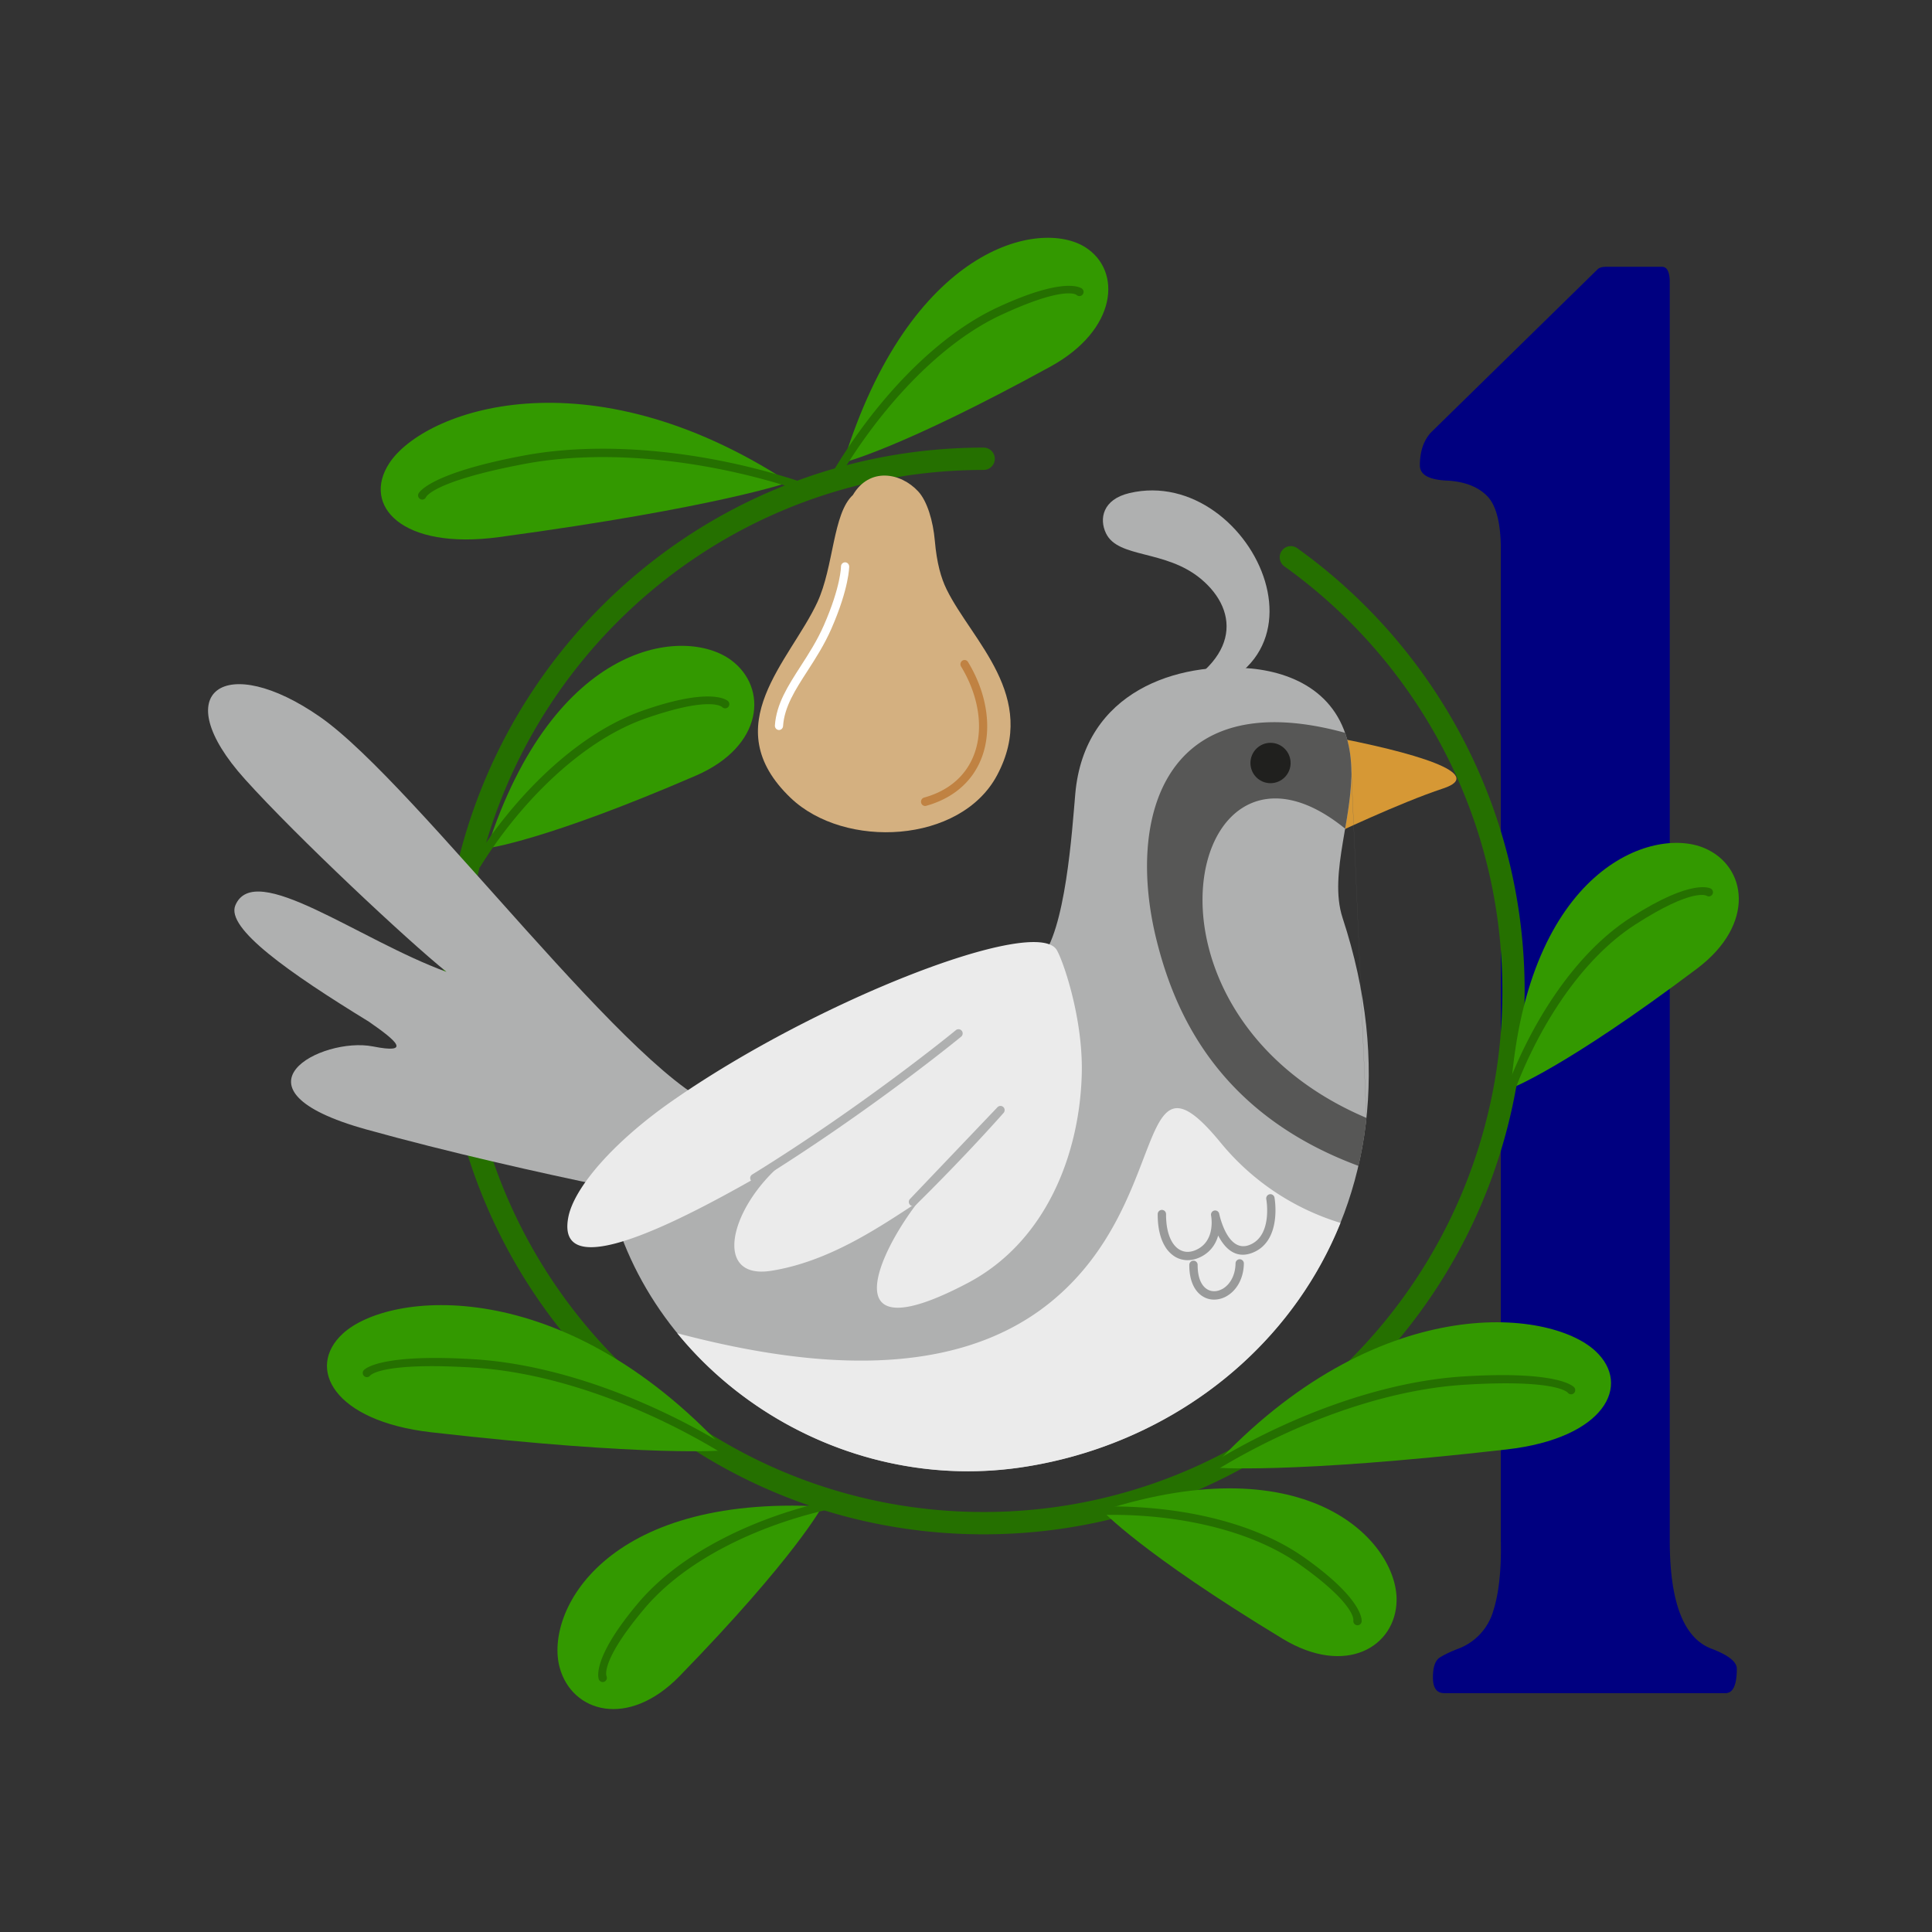
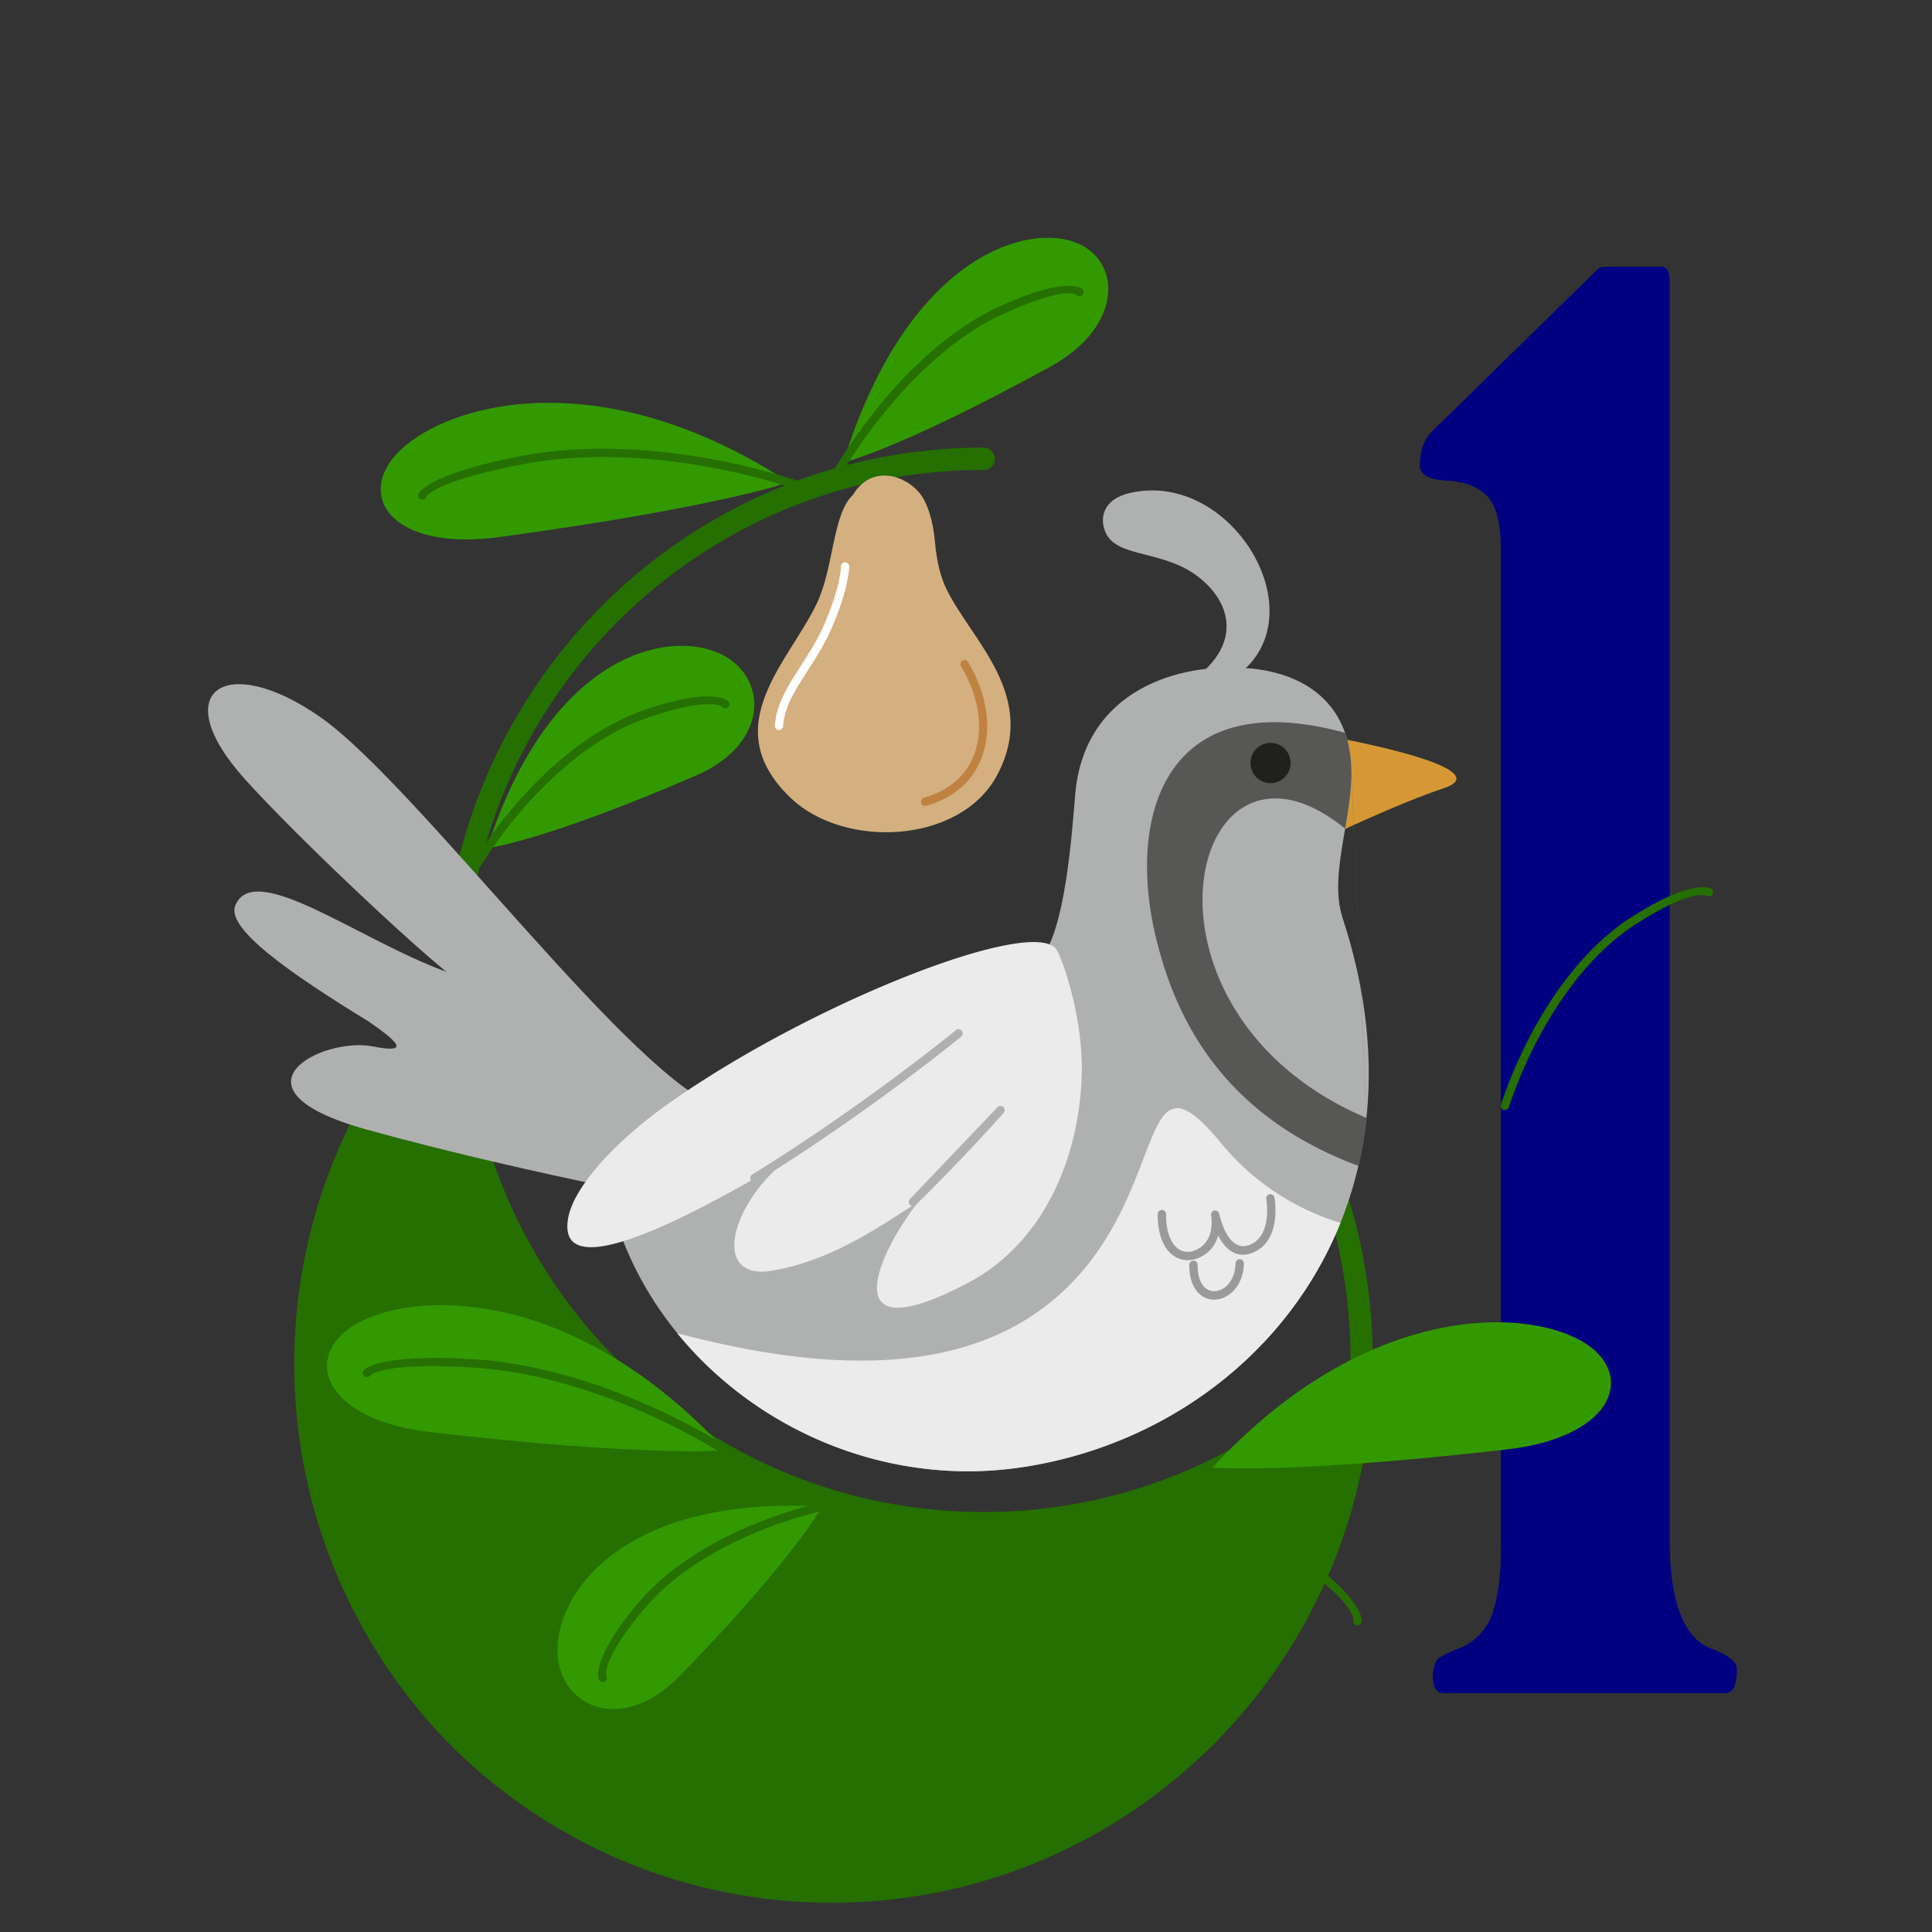
<svg xmlns="http://www.w3.org/2000/svg" width="130" height="130">
  <rect width="100%" height="100%" fill="#333333" stroke="none" />
  <style>.B{fill:#257000}.C{fill:#390}.D{fill:#afb0b0}</style>
  <g fill-rule="evenodd">
    <path d="M100.988 103.674v-66.68c0-1.797-.312-3.008-.937-3.633s-1.533-.967-2.725-1.025-1.787-.4-1.787-1.025c0-.937.254-1.68.762-2.227l11.191-10.957c.117-.117.313-.176.586-.176h3.75c.352 0 .527.352.527 1.055v84.668c0 4.141.938 6.563 2.813 7.266 1.133.43 1.699.879 1.699 1.348 0 1.094-.254 1.641-.762 1.641H97.18c-.508 0-.762-.352-.762-1.055s.156-1.152.469-1.348.723-.391 1.23-.586a3.86 3.86 0 0 0 2.344-2.49c.391-1.191.566-2.783.527-4.775z" fill="navy" fill-rule="nonzero" />
-     <path d="M66.186 30.119a.75.75 0 1 1 0 1.502c-9.639 0-18.365 3.924-24.682 10.269s-10.223 15.109-10.223 24.79 3.907 18.445 10.223 24.79 15.044 10.269 24.682 10.269 18.367-3.924 24.684-10.269a35.02 35.02 0 0 0 10.223-24.79c0-5.787-1.393-11.242-3.861-16.048a35.17 35.17 0 0 0-10.808-12.523.75.75 0 0 1-.176-1.045c.239-.338.704-.417 1.041-.177 4.716 3.377 8.597 7.854 11.269 13.058 2.576 5.017 4.032 10.707 4.032 16.735 0 10.097-4.076 19.237-10.663 25.852s-15.689 10.709-25.742 10.709-19.152-4.092-25.74-10.709A36.52 36.52 0 0 1 29.783 66.68c0-10.095 4.075-19.237 10.663-25.854s15.688-10.708 25.74-10.708z" class="B" />
+     <path d="M66.186 30.119a.75.75 0 1 1 0 1.502c-9.639 0-18.365 3.924-24.682 10.269s-10.223 15.109-10.223 24.79 3.907 18.445 10.223 24.79 15.044 10.269 24.682 10.269 18.367-3.924 24.684-10.269c0-5.787-1.393-11.242-3.861-16.048a35.17 35.17 0 0 0-10.808-12.523.75.75 0 0 1-.176-1.045c.239-.338.704-.417 1.041-.177 4.716 3.377 8.597 7.854 11.269 13.058 2.576 5.017 4.032 10.707 4.032 16.735 0 10.097-4.076 19.237-10.663 25.852s-15.689 10.709-25.742 10.709-19.152-4.092-25.74-10.709A36.52 36.52 0 0 1 29.783 66.68c0-10.095 4.075-19.237 10.663-25.854s15.688-10.708 25.74-10.708z" class="B" />
    <path d="M101.387 97.529c-14.762 1.687-19.801 1.216-19.801 1.216 11.029-11.937 22.65-10.713 25.751-7.851 2.5 2.301.635 5.884-5.949 6.635z" class="C" />
-     <path d="M80.478 99.796a.28.28 0 0 1-.387-.08c-.085-.13-.051-.305.078-.39 2.619-1.746 5.838-3.434 9.258-4.684 2.965-1.086 6.083-1.845 9.091-2.028 6.568-.403 7.408.743 7.411.745.099.12.082.297-.038.397a.28.28 0 0 1-.394-.039c-.001-.002-.666-.928-6.944-.541-2.951.181-6.015.928-8.934 1.995-3.375 1.235-6.554 2.902-9.141 4.625z" class="B" />
    <path d="M29.014 96.375c14.761 1.687 19.802 1.216 19.802 1.216-11.029-11.937-22.65-10.713-25.753-7.851-2.496 2.301-.632 5.884 5.951 6.635z" class="C" />
    <path d="M50.232 98.172c.129.085.165.26.079.39a.28.28 0 0 1-.388.08c-2.586-1.724-5.765-3.39-9.141-4.625-2.918-1.068-5.982-1.814-8.933-1.995-6.279-.387-6.944.539-6.945.541a.28.28 0 0 1-.394.039c-.119-.099-.137-.276-.038-.397.002-.003.843-1.149 7.411-.745 3.009.185 6.125.943 9.091 2.028a44.86 44.86 0 0 1 9.258 4.684z" class="B" />
    <path d="M45.732 112.777c7.792-8.007 9.589-11.408 9.589-11.408-14.658-.811-18.682 7.115-17.66 10.844.823 3.002 4.595 4.135 8.071.564z" class="C" />
    <path d="M56.489 100.837a.28.28 0 1 1 .106.553c-2.539.493-5.288 1.386-7.763 2.67-2.136 1.109-4.069 2.508-5.485 4.195-2.996 3.565-2.535 4.53-2.534 4.532.062.143-.005.309-.147.37a.28.28 0 0 1-.369-.148c-.001-.003-.602-1.283 2.623-5.118 1.468-1.746 3.459-3.191 5.657-4.331 2.526-1.312 5.327-2.221 7.914-2.723z" class="B" />
-     <path d="M86.301 110.266c-9.546-5.784-12.134-8.621-12.134-8.621 13.985-4.485 19.865 2.173 19.807 6.04-.045 3.113-3.414 5.16-7.673 2.581z" class="C" />
    <path d="M72.937 101.988c-.154.008-.287-.11-.298-.264a.28.28 0 0 1 .263-.298c2.628-.168 5.568.006 8.342.638 2.41.55 4.7 1.445 6.557 2.767 4.079 2.896 3.82 4.284 3.82 4.289-.021.153-.164.26-.317.239a.28.28 0 0 1-.238-.318c0-.002.207-1.057-3.586-3.751-1.793-1.274-4.014-2.141-6.36-2.676-2.719-.621-5.603-.79-8.184-.625z" class="B" />
    <path d="M70.674 24.672c-10.157 5.568-13.931 6.453-13.931 6.453 4.476-14.534 13.217-16.439 16.288-14.486 2.474 1.573 2.173 5.548-2.357 8.033z" class="C" />
    <path d="M56.313 32.394a.28.28 0 0 1-.383.103c-.133-.077-.179-.25-.102-.384 1.383-2.396 3.217-4.899 5.323-7.03 1.83-1.851 3.868-3.424 5.997-4.411 4.686-2.169 5.667-1.243 5.67-1.24.115.103.126.279.024.396a.28.28 0 0 1-.395.024c-.002-.001-.712-.685-5.064 1.33-2.065.956-4.048 2.49-5.835 4.297-2.07 2.096-3.875 4.556-5.236 6.916z" class="B" />
    <path d="M33.58 36.14c14.723-1.995 19.497-3.69 19.497-3.69-13.603-8.862-24.572-4.816-26.883-1.282-1.859 2.846.821 5.861 7.387 4.972z" class="C" />
    <path d="M54.59 32.665c.146.051.223.212.172.358a.28.28 0 0 1-.356.173c-2.927-1.034-6.416-1.869-9.991-2.236-3.089-.318-6.242-.287-9.149.262-6.179 1.17-6.599 2.227-6.6 2.23-.064.142-.23.204-.371.138s-.201-.232-.138-.372c.002-.003.539-1.326 7.006-2.549 2.963-.562 6.169-.593 9.308-.269 3.62.37 7.152 1.216 10.117 2.264z" class="B" />
    <path d="M46.823 52.191c-10.24 4.427-14.045 4.887-14.045 4.887C37.291 43.048 46.103 42.125 49.2 44.422c2.493 1.852 2.19 5.793-2.377 7.769z" class="C" />
    <path d="M32.34 58.281a.28.28 0 0 1-.386.091c-.131-.082-.172-.255-.091-.388 1.397-2.245 3.249-4.544 5.374-6.44 1.847-1.649 3.906-2.996 6.057-3.745 4.72-1.642 5.694-.622 5.697-.62.11.108.113.286.005.398a.28.28 0 0 1-.396.006c-.002-.003-.733-.781-5.124.746-2.075.721-4.069 2.029-5.868 3.634-2.083 1.861-3.899 4.115-5.268 6.317z" class="B" />
-     <path d="M114.186 65.178c-8.924 6.711-12.515 8.054-12.515 8.054 1.117-14.702 9.47-17.672 13.016-16.165 2.855 1.211 3.48 5.117-.501 8.111z" class="C" />
    <path d="M101.523 74.505c-.048.147-.207.226-.353.177s-.226-.209-.177-.355c.835-2.512 2.099-5.182 3.723-7.525 1.412-2.038 3.099-3.832 5.016-5.065 4.207-2.707 5.39-1.942 5.395-1.941.133.08.177.25.096.384s-.249.177-.381.098c-.003-.002-.894-.586-4.808 1.931-1.848 1.191-3.484 2.932-4.858 4.914-1.594 2.299-2.834 4.919-3.653 7.382z" class="B" />
    <path d="M57.389 33.309c-1.357 1.245-1.276 4.813-2.393 7.219-1.834 3.948-6.865 8.306-1.798 13.158 3.63 3.474 11.431 3.09 13.891-1.517 2.835-5.31-1.697-9.047-3.394-12.513-.372-.758-.661-1.76-.793-3.279-.117-1.329-.513-2.659-1.12-3.314-1.17-1.264-3.271-1.652-4.393.246z" fill="#d4b080" />
    <path d="M62.318 54.223c-.147.04-.298-.051-.336-.205a.29.29 0 0 1 .197-.351c.617-.169 1.152-.413 1.608-.712.945-.62 1.558-1.492 1.861-2.493.307-1.009.299-2.155.003-3.311-.199-.775-.53-1.557-.982-2.302-.081-.133-.043-.311.086-.395a.27.27 0 0 1 .38.089c.484.796.836 1.629 1.049 2.462.322 1.258.329 2.512-.009 3.627-.342 1.127-1.031 2.108-2.093 2.805-.505.332-1.091.599-1.764.785z" fill="#c08242" />
    <path d="M52.692 48.854c-.011.158-.144.278-.295.266s-.266-.147-.256-.306c.1-1.451.871-2.648 1.731-3.984.541-.838 1.117-1.731 1.569-2.767 1.146-2.62 1.146-3.934 1.146-3.938 0-.16.123-.288.276-.288s.277.128.277.288c0 .005 0 1.44-1.196 4.174-.47 1.077-1.06 1.992-1.614 2.851-.817 1.266-1.55 2.402-1.64 3.704z" fill="#fff" />
    <path d="M77.787 47.087c5.735-2.414 5.656-5.944 3.014-8.139-2.384-1.981-5.563-1.359-6.382-3.064-.466-.97-.23-2.28 1.579-2.706 8.419-1.983 15.308 13.165 1.789 13.908z" class="D" />
    <path d="M89.169 49.492c6.08 1.131 10.883 2.59 7.943 3.559s-7.606 3.196-7.606 3.196l-.337-6.755z" fill="#d69835" />
    <path d="M84.167 44.982c-4.903-.477-11.204 1.497-11.814 8.434-.211 2.405-.648 9.305-2.371 11.13-6.354 6.727-13.811 11.934-21.307 10.054-5.72-1.435-20.593-21.792-27.125-26.351-6.359-4.439-10.424-1.766-5.071 4.179 3.512 3.902 10.976 10.888 13.565 12.967-5.922-2.162-12.912-7.559-14.208-4.477-.649 1.544 3.595 4.524 8.983 7.827 1.885 1.308 2.893 2.183.274 1.667-3.454-.678-10.209 2.868-.451 5.584 5.459 1.52 11.787 2.944 16.211 3.854 2.443 12.081 14.913 20.803 27.881 18.879 15.435-2.29 28.156-17.017 21.606-36.964-.992-3.027.853-7.068.561-10.538-.353-4.238-3.455-5.929-6.733-6.248z" class="D" />
    <path d="M91.944 75.221c-16.866-7.162-11.958-28.037-1.433-19.462l.013-.072.008-.051.003-.022.013-.072.013-.072v-.008l.012-.065.012-.072.006-.036.007-.036.012-.072.01-.065.001-.008.013-.072.01-.073.003-.021.008-.051.012-.072.007-.05.005-.022.01-.072.012-.072.001-.007.003-.025.016-.111.005-.036.006-.038.01-.071.009-.064.002-.008v-.01l.017-.127.007-.045.017-.135.002-.017.002-.023.018-.142.001-.002v-.003l.001-.009.018-.153v-.016l.018-.163h0l.001-.01.013-.141.002-.019v-.013l.014-.144.001-.025.012-.155v-.002-.001l.01-.152.002-.035.014-.302v-.016-.01l.005-.156v-.002c.001-.053.001-.109.001-.164v-.001l1.014 23.172zm-1.012-23.33v-.007l-.003-.15v-.019a9.59 9.59 0 0 0-.015-.317v-.008l-.013-.16c-.005-.066-.012-.131-.017-.196v-.001-.001l-.022-.187-.001-.003v-.002l-.025-.182v-.007-.003l-.001-.002-.029-.172v-.007l-.001-.005c-.009-.056-.02-.11-.031-.164l-.003-.022-.033-.154-.008-.034-.032-.138-.01-.047-.031-.116-.016-.06c-.009-.035-.02-.067-.029-.101l-.022-.071c-.008-.03-.018-.059-.028-.089l-.028-.082-.025-.074v-.001C78.31 45.96 75.756 55.014 77.83 63.293c1.186 4.731 4.049 11.619 13.578 15.157a27.15 27.15 0 0 0 .541-3.228l-1.017-23.331z" fill="#575756" />
    <path d="M85.489 49.983c-.745 0-1.35.608-1.35 1.358s.604 1.358 1.35 1.358 1.353-.608 1.353-1.358-.607-1.358-1.353-1.358z" fill="#20201e" />
    <path d="M52.688 78.243c-3.618 3.043-4.733 7.887-.797 7.266s7.35-2.987 9.892-4.639c-2.835 3.653-5.669 10.199 3.319 5.469 5.329-2.803 7.575-8.774 7.689-14.158.076-3.698-1.249-7.52-1.683-8.255-1.383-2.345-16.159 3.362-25.915 10.18-3.898 2.725-6.566 5.795-6.952 7.797-1.156 5.991 13.37-3.222 14.446-3.661zm-7.115 11.468c8.136 2.145 18.286 3.44 25.097-2.074 8.308-6.724 5.547-17.985 11.494-10.714a16.72 16.72 0 0 0 8.034 5.363c-3.636 9.021-12.044 15.05-21.463 16.448-9.037 1.34-17.833-2.491-23.162-9.023z" fill="#ebebeb" />
    <g fill="#999a9a">
      <path d="M77.9 81.693c.001-.155.127-.281.282-.281s.28.127.279.284c-.003.832.157 1.458.414 1.884.135.221.296.387.475.495.173.104.363.159.558.159.252.001.519-.081.785-.244 1.104-.677.798-2.198.797-2.204-.03-.153.069-.301.221-.331a.28.28 0 0 1 .329.222l.003.016c.052.241.61 2.63 2.028 2.078 1.584-.617 1.135-3.078 1.134-3.084-.026-.154.075-.301.229-.328a.28.28 0 0 1 .325.229c.002.009.534 2.92-1.485 3.708-1.16.453-1.886-.345-2.305-1.159-.137.484-.421.986-.984 1.333-.356.218-.724.326-1.08.324-.299-.001-.587-.08-.847-.237a2 2 0 0 1-.663-.685c-.311-.507-.5-1.235-.496-2.179z" />
      <path d="M80.026 85.109c.001-.155.127-.281.282-.281a.28.28 0 0 1 .279.284c-.005.9.277 1.428.655 1.648a.89.89 0 0 0 .48.122c.17-.003.349-.054.519-.147l.018-.008c.475-.27.863-.868.878-1.716a.28.28 0 0 1 .284-.278c.155.002.279.131.276.287-.02 1.075-.534 1.844-1.167 2.2l-.023.014a1.71 1.71 0 0 1-.775.213 1.44 1.44 0 0 1-.772-.197c-.539-.315-.939-1.007-.935-2.14z" />
    </g>
    <path d="M50.907 79.514c-.132.08-.306.038-.387-.095s-.039-.308.093-.388c7.567-4.67 13.688-9.699 13.706-9.714a.28.28 0 0 1 .395.041c.098.12.079.299-.04.397-.017.016-6.17 5.071-13.767 9.759zm10.723 1.56a.28.28 0 0 1-.396-.002c-.109-.112-.108-.291.002-.4l5.873-6.16a.28.28 0 0 1 .396-.027c.116.103.128.281.026.398-.008.006-2.36 2.7-5.902 6.191z" class="D" />
  </g>
</svg>